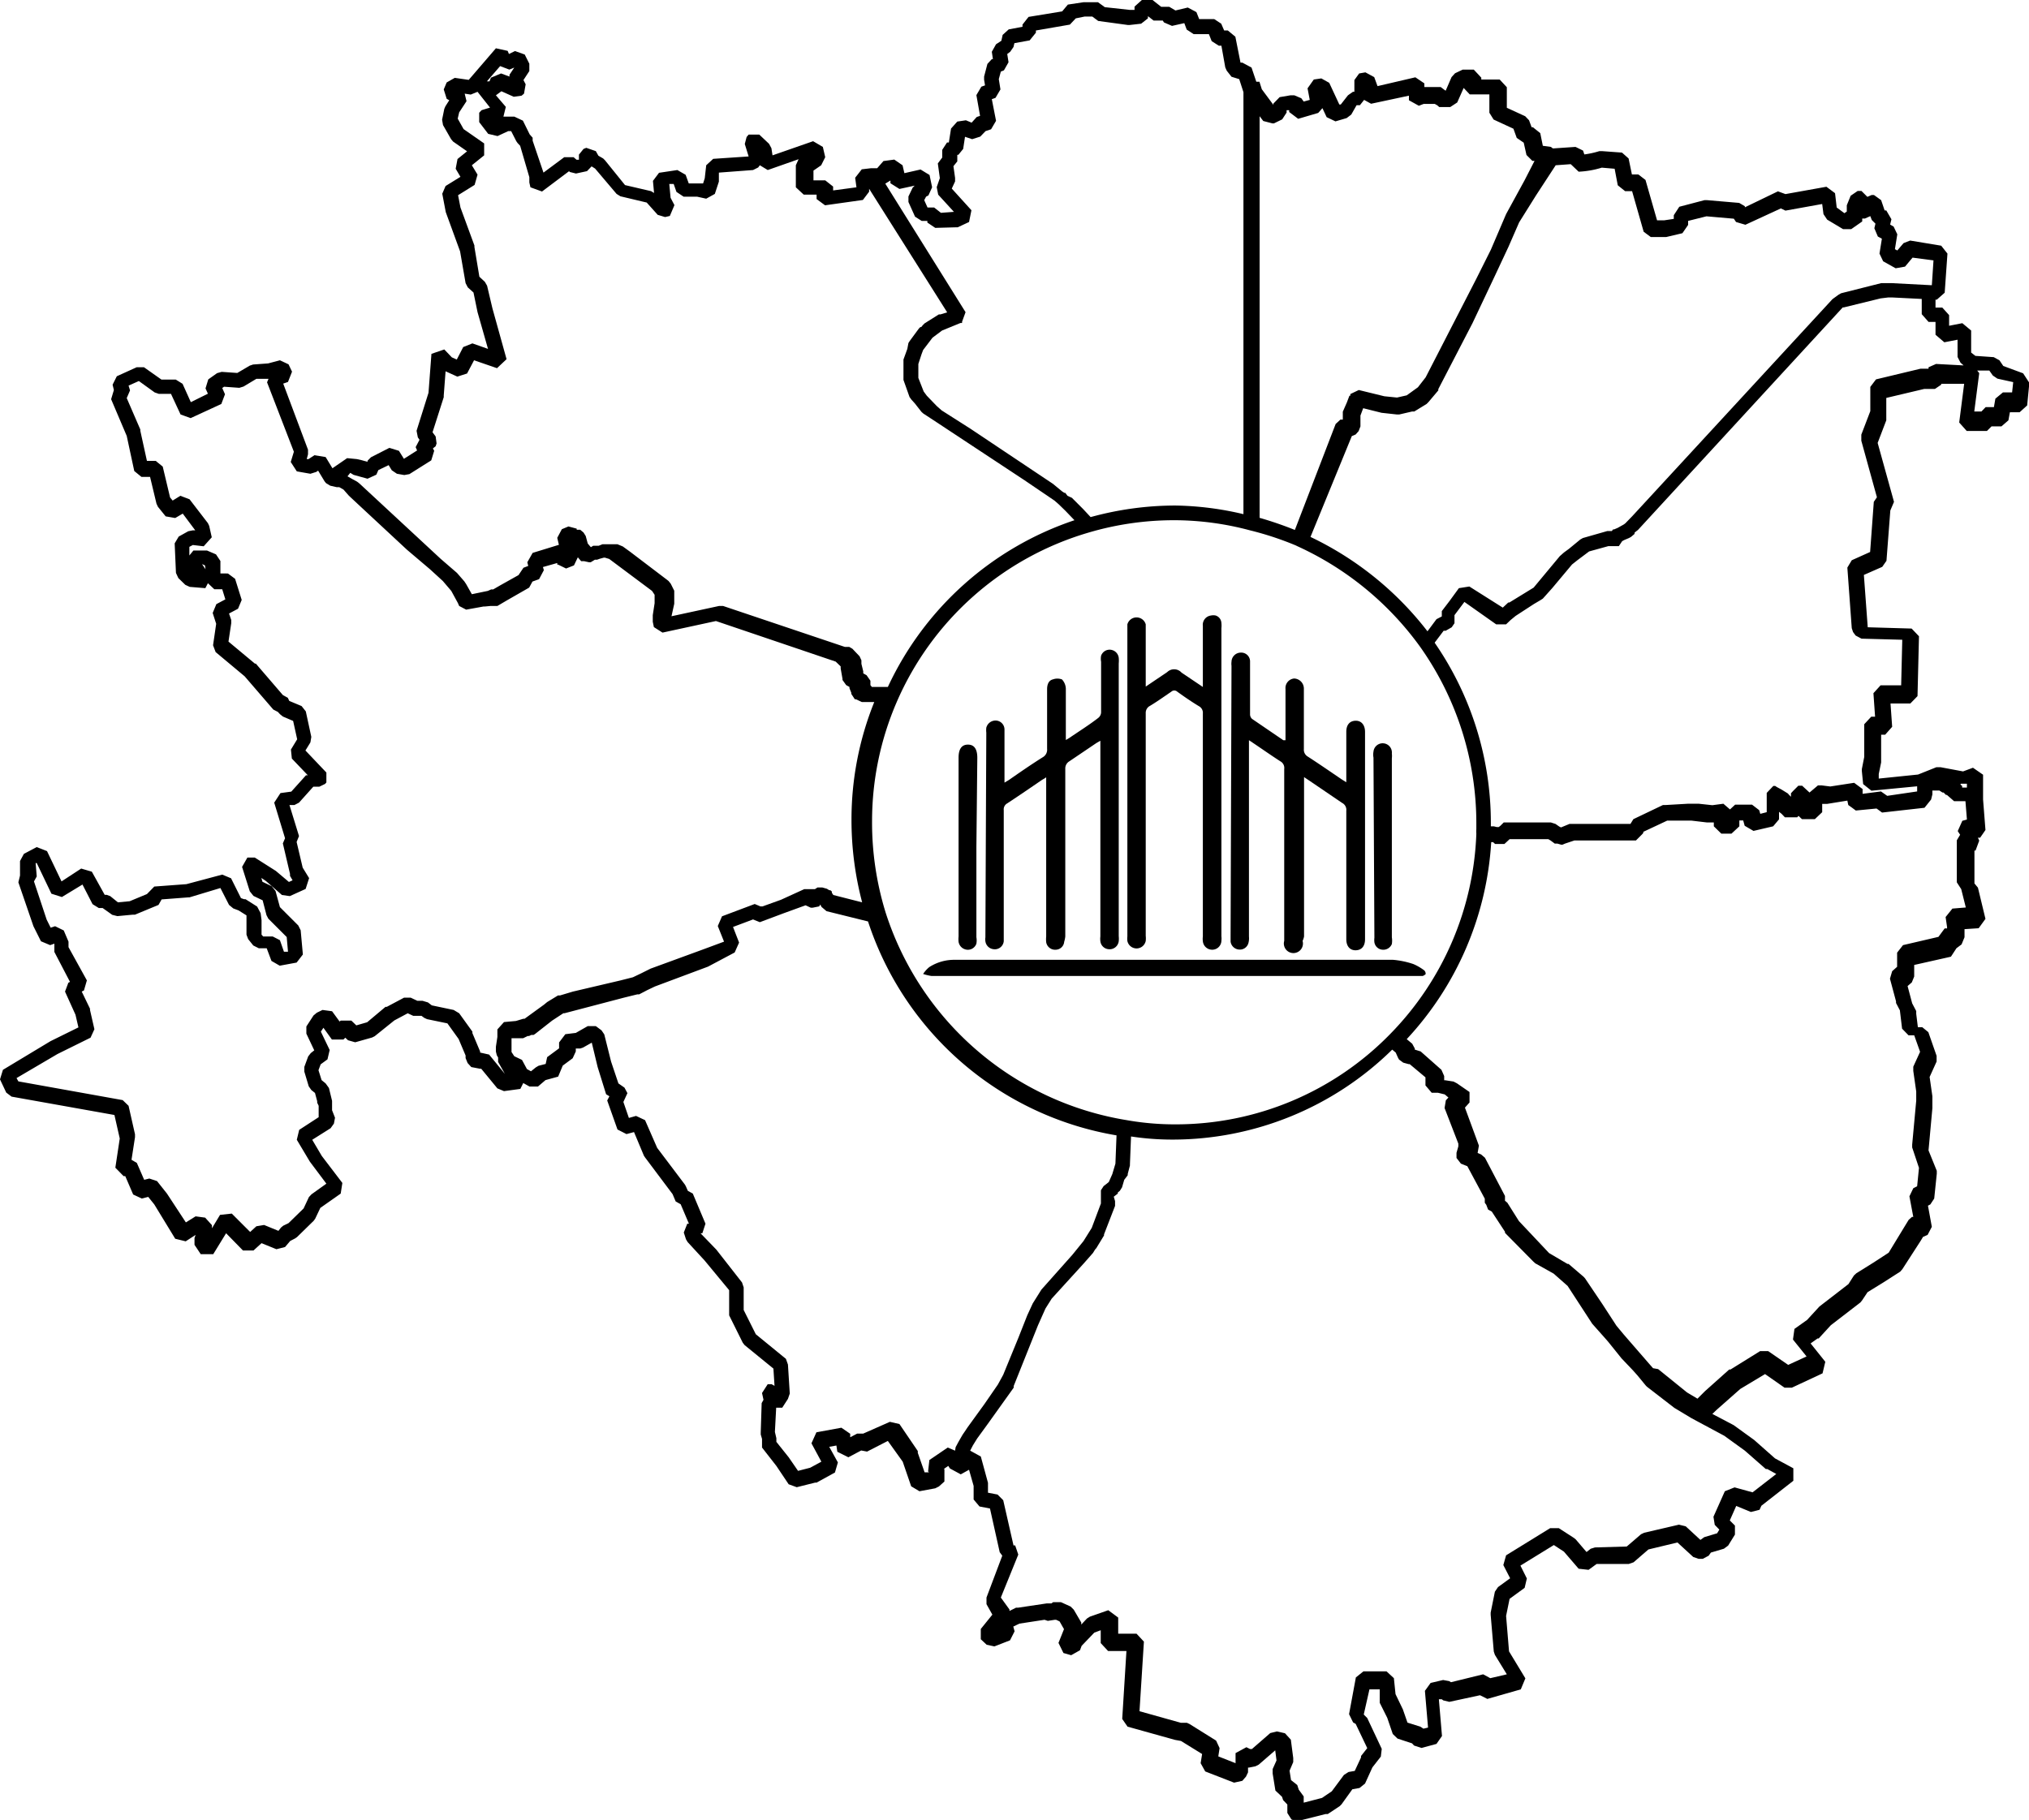
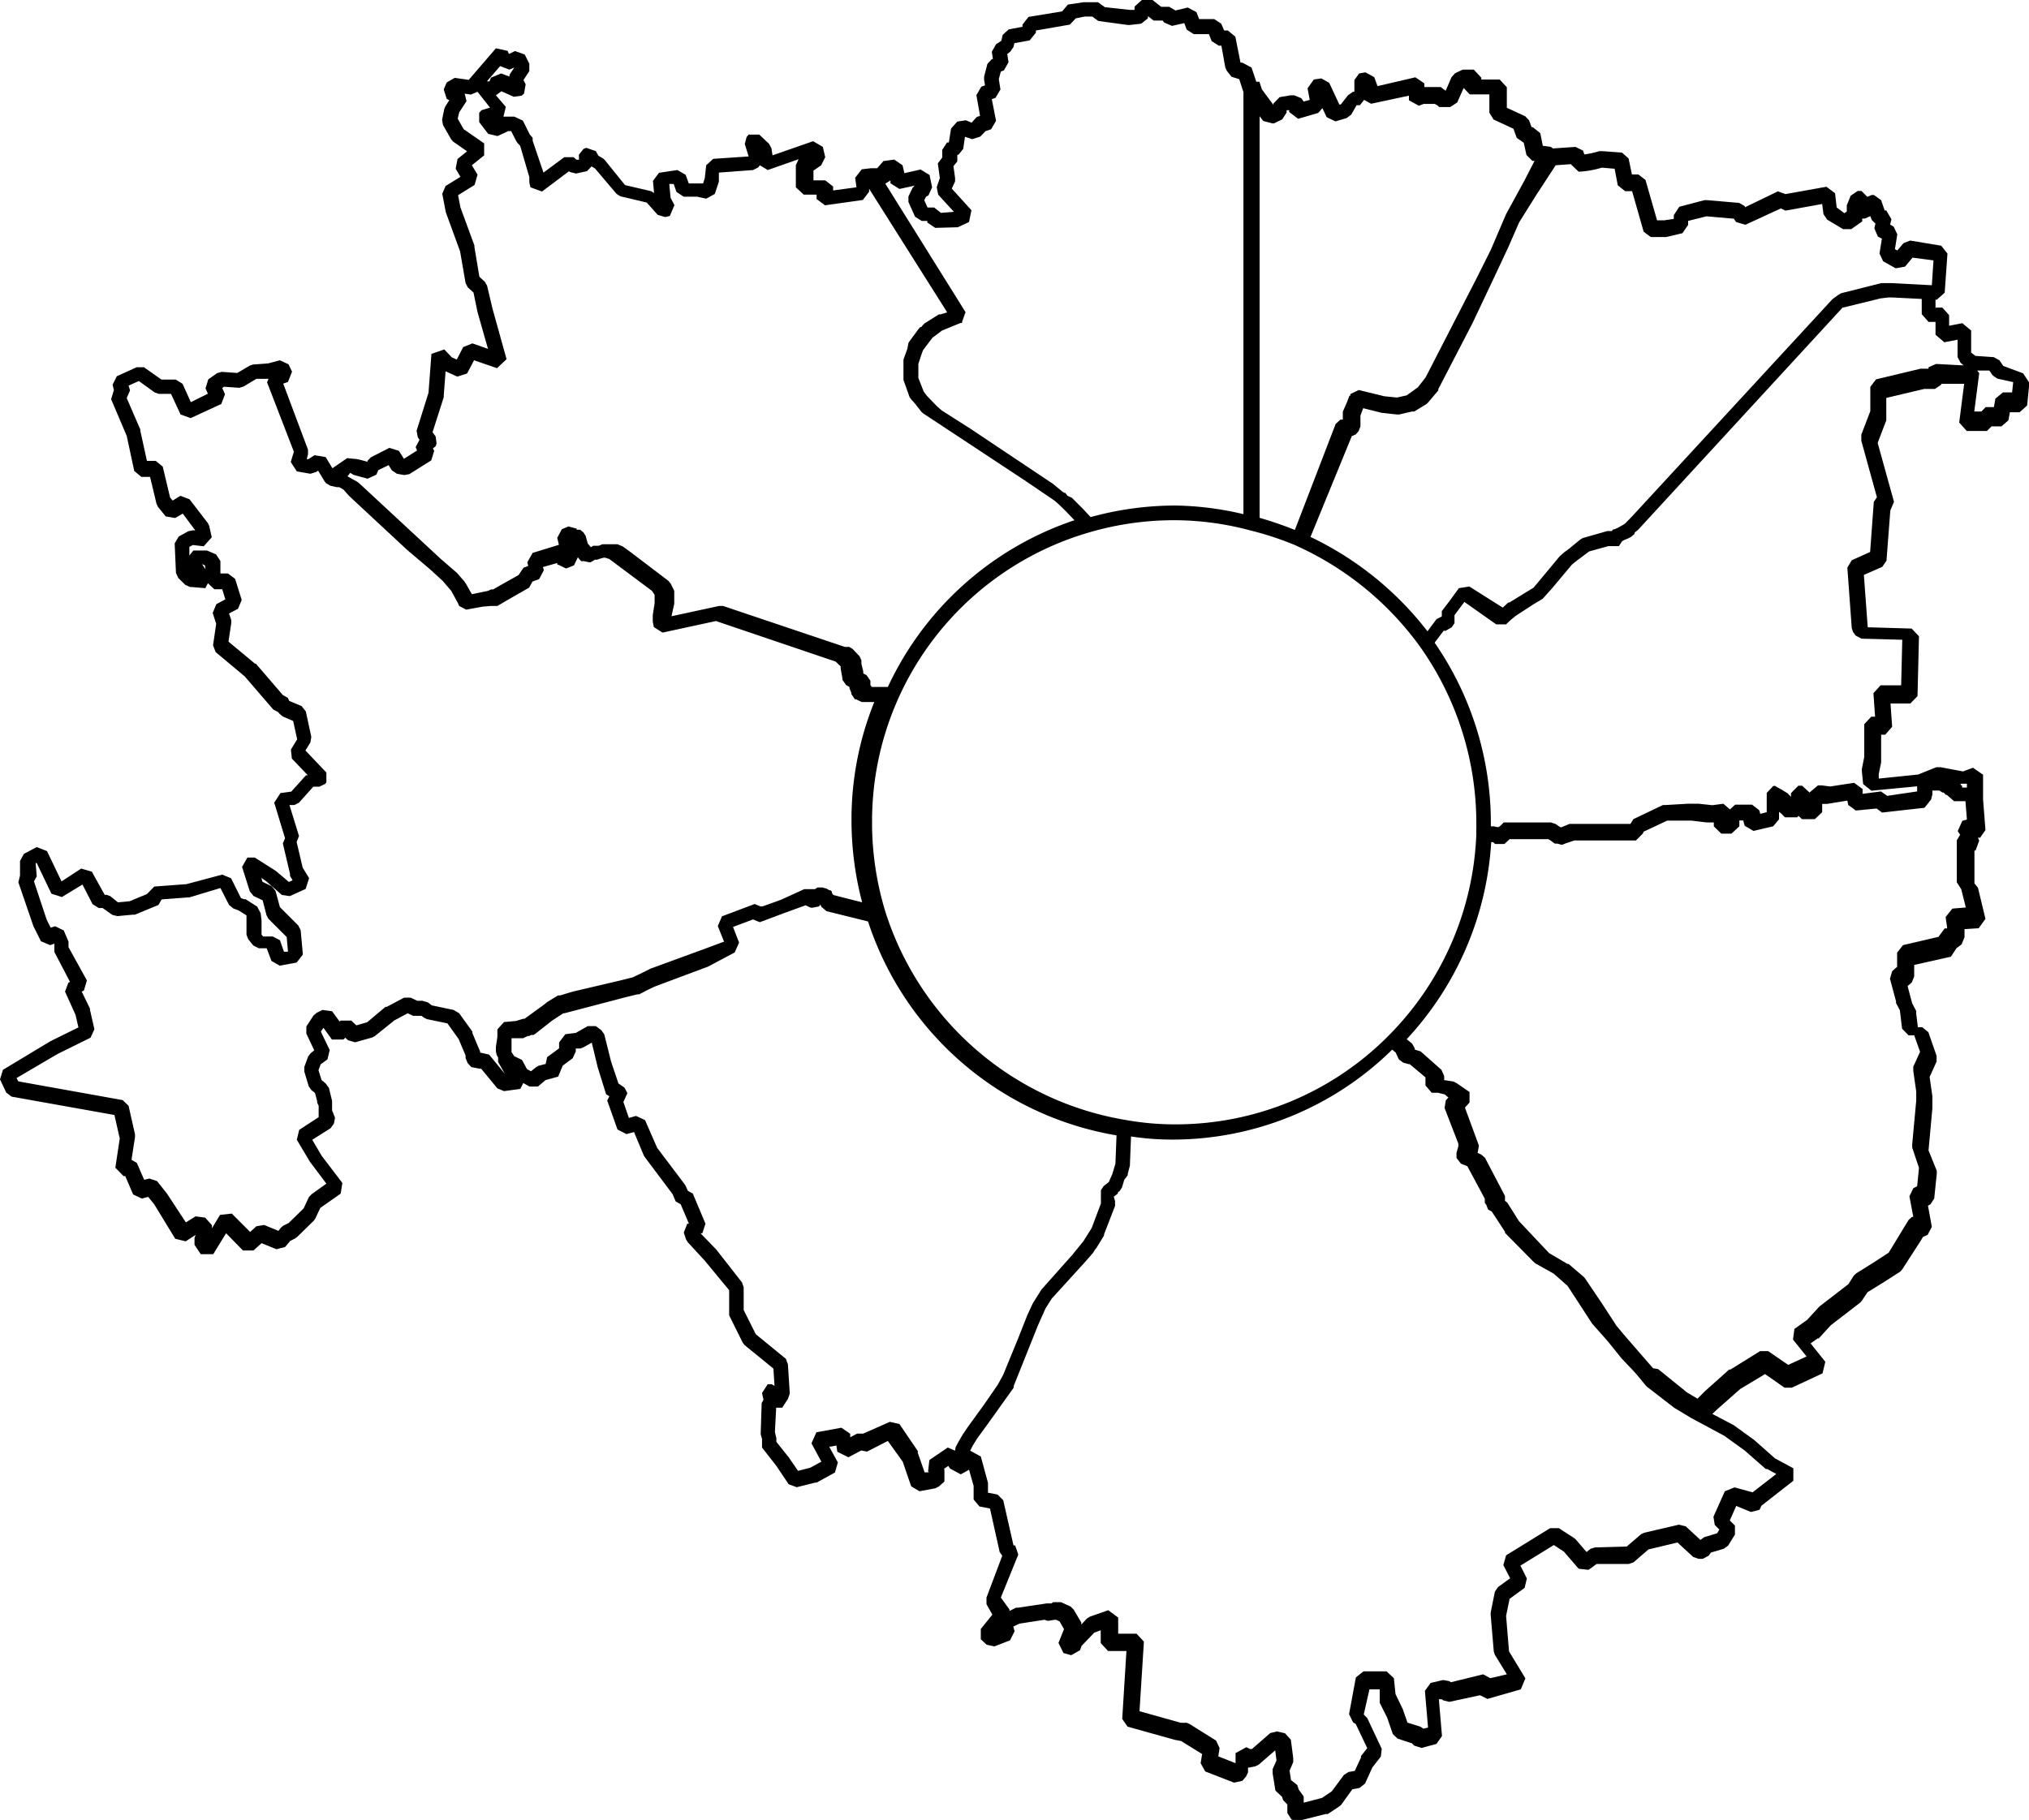
<svg xmlns="http://www.w3.org/2000/svg" data-name="Livello 1" viewBox="0 0 110.47 99.11" fill="currentColor">
  <path d="m110.15 20.33-1.08-.4-.21-.31-.31-.17-1-.07-.23-.18V18l-.48-.4-.72.14v-.58l-.37-.41h-.37v-.43h.07l.43-.38.15-2.13-.34-.43-1.69-.28-.36.14-.34.4-.13-.07.13-.81-.2-.42-.19-.11.07-.29-.28-.48h-.09l-.19-.56-.39-.28h-.13l-.23.1-.32-.32h-.21l-.38.26-.21.52v.34l-.13.09-.42-.31-.09-.78-.47-.35-2.23.4-.41-.15-1.8.87v-.06l-.31-.18-1.75-.15h-.14l-1.37.36-.3.46v.2l-.53.08h-.38l-.63-2.2-.39-.3h-.35l-.18-.87-.36-.32-1.09-.08h-.14a5 5 0 0 1-.82.18l-.07-.21-.41-.2-1.17.08h-.07l-.1-.08-.44-.06-.14-.69-.4-.32h-.07l-.14-.38-.21-.22-1-.46V4.75l-.39-.42h-1v-.1l-.41-.44h-.6l-.42.2-.19.21-.32.74-.1-.07-.17-.13h-.89v-.2l-.49-.33-2.06.48-.18-.49-.48-.26L74 4l-.26.36V5h-.08l-.27.19-.39.5h-.08l-.55-1.18-.43-.24-.41.06-.34.48.12.63-.33.09-.13-.18-.38-.16h-.21l-.59.1-.34.35v.07l-.63-.85-.13-.41h-.17l-.26-.77-.5-.27h-.1L67.26 2l-.41-.34h-.2l-.16-.37-.38-.25h-.82l-.15-.38-.47-.25-.67.16-.34-.2h-.44L62.75 0h-.58l-.4.36v.18h-.25L60.15.39l-.37-.27H59l-.86.13-.31.37-1.83.3-.33.42v.12l-.75.14-.33.3-.07.32-.29.19-.23.41.06.4H54l-.24.26-.18.69v.17l.05.31-.2.07-.27.46.2 1.13-.18.06-.28.31-.31-.13-.47.07-.34.38-.12.76h-.1l-.26.4v.42l-.24.32.11.8-.17.49.08.41.86.94h-.05l-.66.05-.37-.29h-.36l-.18-.4.1-.19.13-.07.2-.44-.14-.67-.49-.3-.88.2-.1-.43-.45-.31-.59.08-.34.39h-.33l-.51.06-.36.46.07.52-1.27.17v-.21l-.43-.34h-.64v-.53l.42-.29.22-.44L44.8 8l-.53-.31-2.21.77-.06-.39-.13-.24-.53-.5h-.58l-.11.13-.1.38.21.68-1.93.13-.38.35-.08.71-.09.28h-.78l-.17-.47-.45-.26-1 .15-.33.44.06.66-.16-.1-1.42-.33-1.09-1.35-.1-.1-.26-.15-.14-.25-.52-.18-.15.06-.25.31v.28h-.13l-.16-.14h-.51l-1.13.84L29 7.66V7.5l-.16-.18-.37-.75-.47-.22h-.59l.13-.53-.54-.63.3-.22.67.3.43-.06.13-.11.09-.51-.12-.23.32-.49v-.4l-.25-.5-.53-.19-.33.16-.07-.17-.64-.14-1.48 1.72-.76-.11-.44.25-.16.38.16.51.14.08-.21.33-.06.14-.12.59.05.29.44.77.11.13.76.53-.52.42-.1.53.26.44-.81.5-.18.42.19 1 .78 2.14.3 1.73.12.23.31.28L26 17l.57 2-.85-.3-.5.2-.35.68-.27-.12-.41-.43-.7.24-.16 2.12-.65 2.07.07.36.09.13-.21.4.08.18-.74.47H22l-.28-.45-.52-.16-1 .51-.19.19v.06l-.32-.09-.27-.06-.52-.05-.8.55-.37-.61-.61-.1-.32.21h-.1l.07-.26v-.25l-1.35-3.6.26-.09.22-.56-.19-.4-.47-.22-.64.17-.82.06-.18.06-.68.4-.85-.06-.25.07-.48.34-.15.49.13.29-.93.46-.45-1-.37-.23h-.78L7.84 20h-.4l-1.08.49-.23.46.07.29-.15.5.85 2 .41 1.91.39.32h.47l.35 1.46.08.17.42.52.52.09.41-.24.68.91h-.13l-.25.05-.52.29-.22.37.07 1.61.13.28.38.37.24.11.85.07.14-.27.35.33h.43l.17.55-.49.26-.2.48.19.59-.17 1.17.14.37 1.58 1.32 1.56 1.81.25.13.11.12.16.13.56.24.22 1-.34.56.05.49.87.91h-.1l-.8.89-.59.08-.34.52.59 1.94-.12.28.39 1.66v.11l.14.24-.2.09-.71-.6-1.15-.73h-.4l-.29.51.42 1.33.2.25.5.24.21.81.1.19 1 1 .07.8h-.22l-.22-.63-.39-.2h-.52l-.09-.1v-.79l-.05-.38-.19-.36-.63-.4h-.08l-.17-.06-.54-1.08-.48-.2-1.95.52-1.75.13-.4.41-.94.39-.64.06L6 48.8l-.2-.07h-.1L5 47.47l-.58-.17-1.07.7-.79-1.65-.56-.22-.7.37-.21.39v.79l-.09.37.82 2.39.41.82.5.21.23-.08v.45l.85 1.63-.09.05-.18.48.57 1.26.16.69-1.52.75-2.59 1.56-.16.52.34.72.29.22 5.6 1L6.52 62l-.24 1.59.45.46h.09l.43 1 .47.22.35-.09.33.41 1.14 1.87.57.14.54-.35-.06.17v.37l.34.51h.68l.7-1.14.92.94h.57l.44-.4.81.33.47-.12.28-.33.27-.14.1-.07.91-.89.08-.11.28-.59 1.11-.78.09-.58-1.12-1.47-.52-.88 1-.63.18-.25.06-.32-.16-.41v-.51l-.17-.7-.18-.25-.22-.18-.17-.54.12-.32.37-.27.12-.51-.48-1 .14-.21.46.64h.63l.1-.1.15.14.39.11.92-.26.14-.07 1.07-.86.73-.39.3.14h.45l.15.11.15.07 1.11.23.61.85.38.9v.14l.11.27.2.22.47.09h.07l.88 1.07.36.15.89-.12.16-.32.34.19h.46l.41-.35.69-.19.25-.6.54-.4.17-.37v-.16h.24l.15-.05.48-.27.32 1.33.46 1.48.18.11-.12.23.56 1.58.49.25.41-.11.54 1.29.06.09 1.5 2 .17.4.27.15.45 1.06h-.09l-.19.48.12.37.09.15.92 1 1.34 1.62v1.37l.74 1.49.1.13 1.57 1.28.06.94-.16-.09h-.21l-.31.48.08.37-.1.18-.05 1.59v.12l.07.24v.47l.78 1 .67 1 .44.16 1-.25h.08l1-.55.16-.55-.47-.85.39-.07.05.34.6.3.7-.37.32.06 1.13-.58.81 1.13.46 1.34.45.27.86-.16.2-.1.3-.27V80h-.04l.25-.17.09.14.59.32.45-.25.25.88v.74l.32.38.57.11.53 2.38.14.19-.86 2.28v.36l.32.57-.63.78v.56l.32.3.42.09.85-.33.25-.49-.07-.26.33-.16 1.37-.21.18.06.38-.06h.07l.19.09.24.42-.3.75.27.55.42.12.48-.27.09-.24.69-.72.35-.13v.7l.4.43h1l-.23 3.7.29.42 2.58.72.33.06 1.15.71-.08.5.25.45 1.57.61.45-.1.2-.23.11-.23v-.26H68l.35-.07.18-.09.9-.78.07.55-.21.47v.24l.15.93.36.34.06.18.23.24v.46l.22.35.16.07h.27l1.43-.36h.12l.65-.43.1-.1.59-.82.39-.07.3-.24.4-.88.46-.59.05-.42-.79-1.68-.19-.19.31-1.37h.56v.73l.41.82.3.88.26.25.79.26.11.12.41.13.81-.22.3-.43-.17-2h.16l.08.06.33.08 1.67-.36.4.2L82.8 92l.25-.6-.89-1.47L82 88l.19-.93.82-.6.12-.51-.35-.7 1.82-1.12.55.36.8.93.54.06.44-.32h1.75l.26-.09.81-.7 1.58-.38.86.79.29.1h.23l.32-.17.12-.17.71-.21.23-.17.37-.6v-.49l-.28-.28.35-.79.8.33.47-.12.1-.22 1.74-1.36v-.68l-1-.54-1.13-1-1.12-.81-1.16-.61.23-.22 1.29-1.14 1.35-.81 1.06.74h.4l1.67-.78.15-.63-.8-1 .38-.27h.06l.66-.72 1.61-1.24.09-.11.3-.45.86-.53.92-.59.12-.14 1-1.55.12-.2.25-.11.23-.44-.21-1.15.13-.07.21-.32.14-1.35v-.16l-.45-1.11.21-2.3v-.65l-.15-1.05.38-.84v-.31l-.45-1.29-.33-.27h-.24l-.09-.73v-.15l-.22-.42-.25-.94.23-.2.13-.32v-.63l2-.45.3-.46.28-.21.16-.39v-.44l.77-.05.37-.51-.41-1.7-.19-.23v-1.79h.06l.2-.54-.07-.16h.12l.29-.42-.13-1.66v-1.35l-.55-.38-.54.2-1.23-.23h-.22l-1 .4-2.14.22v-.25l.13-.63v-1.51h.22l.38-.43-.09-1.27h1.08l.39-.4.08-3.26-.4-.42-2.39-.07-.21-2.85 1-.44.23-.33.21-2.74.2-.47-.89-3.21.47-1.23v-1.22l2.07-.49h.58l.34-.23v-.05h1.25l-.27 2.11.41.46h1.1l.25-.25h.54l.38-.33.08-.44h.53l.41-.37.12-1.23ZM84.7 9l.82-.06.43.41a5 5 0 0 0 1.26-.22l.7.06.17.9.4.32h.38l.63 2.21.39.29h.83l.89-.21.31-.45v-.22l1-.25 1.49.13.12.18.51.15 1.93-.89.25.12 2-.36.07.55.2.3.87.52h.44l.6-.42v-.16h.15l.29-.13.08.21.2.2-.06.25.19.45.22.12-.13.81.2.42.68.38.51-.09.41-.49 1.14.15-.09 1.35h-.06l-2.1-.11h-.6l-2.18.55-.14.08-.33.24-10.91 11.83-.37.38-.08.06-.34.19-.19.08h-.06l-.06.09h-.25l-1.33.38-.14.08-.62.51-.26.19-.07.06-.1.09-.06.05L83.5 32l-1.32.81h-.06l-.3.28L80 31.94l-.57.09-.51.7-.42.55v.29l-.29.15-.49.66a17.6 17.6 0 0 0-6.37-5.14l2.25-5.49.21-.09.16-.18.1-.26v-.59l.15-.4 1 .25.82.09h.15l.69-.16H77l.67-.41.1-.1.54-.64v-.07l1.86-3.59L81.4 15l.73-1.56.58-1.33.92-1.47ZM68.58 6.33l.2.26.5.13h.08l.45-.22.24-.37V6h.14v.1l.49.37 1.09-.32.23-.26.23.49.48.23.61-.18.25-.19.29-.51h.18l.23-.29.38.21 2.06-.44v.25l.54.3.26-.1h.61l.14.08.1.09h.6l.38-.25.35-.79.33.35h1.07v1l.23.37 1.08.5.18.5.38.26.15.67.32.32h.12L83 9.83l-1 1.83-.77 1.8-.06.14-.14.28-.65 1.3-2.76 5.37-.42.54-.61.44-.53.12-.69-.07-1.39-.34-.46.22v.09h-.05l-.14.37-.22.5v.43h-.13l-.26.24-2.22 5.77a20 20 0 0 0-1.92-.66Zm2 23.39a16.86 16.86 0 0 1 6.73 5.49 16.63 16.63 0 0 1 3.07 9.62v.32a2 2 0 0 0 0 .26 16.43 16.43 0 0 1-4.69 10.9 16.3 16.3 0 0 1-11.73 4.92 15 15 0 0 1-2.62-.23 16.58 16.58 0 0 1-13.12-11.3 16.6 16.6 0 0 1-.74-5 16.35 16.35 0 0 1 1.33-6.44A16.4 16.4 0 0 1 59.28 29a16.4 16.4 0 0 1 4.64-.67 16 16 0 0 1 4.13.55 17 17 0 0 1 2.54.84ZM48.48 9.83v.15l.49.31.83-.18-.11.11-.23.48v.3l.36.8.36.23h.31v.09l.43.29 1.08-.03h.14l.62-.29.13-.64-1.07-1.18.18-.39v-.19l-.09-.64.21-.26v-.36h.06l.26-.32.1-.66.39.13.44-.14.29-.3.3-.1.27-.46L54 5.4l.2-.07.27-.46-.09-.56.11-.41.17-.07.25-.44-.07-.45.16-.12.18-.26.05-.21.83-.15.34-.42v-.12l1.85-.32.32-.34.49-.1h.41l.32.24 1.61.22h.11l.62-.07.37-.29V.88l.31.24h.5l.06.1.44.19.67-.15.13.35.38.25h.83l.15.38.39.25h.14l.21 1.18.08.18.26.33.42.13.23.71V28a17 17 0 0 0-3.7-.47 17.4 17.4 0 0 0-4.62.63l-.41-.44-.38-.38-.23-.23-.24-.11-.12-.16h-.05l-.11-.07-.51-.42-4.49-3-1.57-1-.27-.24-.54-.56-.17-.23-.29-.74v-.76l.17-.52.09-.24.51-.67.52-.39 1-.41h.09v-.07l.19-.52-4.37-7ZM27.23 3.6l.5.19.27-.11-.26.39v.1L27.28 4l-.55.23-.08.2h-.14Zm-8.16 22.15.18.11.76.21.48-.22.11-.25.56-.27.17.28.28.19.4.07.28-.05 1.19-.75.16-.52-.07-.13.15-.12.05-.15-.05-.38-.17-.23.61-1.91v-.09l.1-1.32.64.29.53-.17.38-.72 1.25.43.52-.49-.77-2.77-.29-1.23-.12-.21-.3-.28-.27-1.62v-.08l-.76-2.07-.13-.67.9-.56.16-.56-.31-.51.67-.54v-.65l-1.12-.78-.32-.57.08-.34.4-.61-.1-.41.33.05L26 5l.68.86-.46.14-.13.14v.51l.49.64.51.12.58-.27h.16l.28.55.07.1.14.15.5 1.71v.29l.06.26.63.23L31 9.31v.05l.36.09.6-.13.25-.26.19.12 1.17 1.38.21.13 1.43.34.6.67.4.12.26-.06.25-.59-.21-.4-.07-.75h.24l.15.43.39.26h.73l.5.11.47-.26.22-.67V9.4L41 9.26l.28-.14.09-.12.43.26 1.68-.59-.15.33v1.2l.43.4h.7v.24l.46.34 2.06-.29.34-.45v-.16l4.25 6.73-.36.11h-.09l-.78.49-.1.1-.08.1h-.05l-.08.08-.5.68-.07.11-.06.32-.21.58v1.11l.33.93.1.14.19.21.36.46.1.09.52.34 5 3.3 1.62 1.1.23.2.37.36.49.51a17.25 17.25 0 0 0-10.16 9.08h-.87l-.08-.1v-.24l-.21-.3-.18-.1v-.11l-.1-.41v-.19l-.1-.22-.39-.41-.17-.1H46L39.37 33h-.22l-2.59.56.15-.68v-.71l-.19-.38-.12-.15-.09-.07-2-1.52-.4-.29-.12-.05-.17-.07h-.82l-.2.08h-.3l-.13.08-.17-.2-.11-.41-.12-.19-.18-.15h-.19v-.06l-.45-.12-.36.15-.25.47.09.38-1.43.44-.29.51.05.2-.26.1-.27.4-1 .56-.38.22h-.11l-.18.08-.87.18-.31-.55-.1-.15-.4-.46-.88-.76-4.42-4.1-.06-.05-.08-.06-.24-.13-.28-.16ZM11.19 31l-.19-.28.16.07Zm16.38 27.58-.94-1.15-.49-.11v-.06l-.42-1v-.08l-.72-1-.3-.18-1.19-.25-.21-.16-.3-.09h-.28l-.36-.17H22l-.94.5h-.07l-1 .84-.59.17-.27-.26h-.58l-.06.05-.41-.56-.52-.07-.31.15-.18.15-.39.6v.39l.43.91-.19.15-.14.18-.21.57v.26l.24.8.14.2.2.16.12.45v.08l.08.17v.62l-1.06.69-.13.54.71 1.19.9 1.2-.81.58-.14.15-.29.62-.82.8-.29.14-.12.1-.14.18-.78-.32-.42.07-.34.31-1-1-.64.07-.44.73v-.17l-.37-.41-.52-.07-.53.33L9.09 65l-.54-.68-.42-.14-.28.07-.4-.92-.29-.17.19-1.23v-.16L7 60.22l-.32-.31L1 58.89l-.1-.18 2.23-1.31 1.8-.89.21-.46L4.9 55v-.07L4.45 54l.12-.06.16-.55-1-1.81v-.3l-.26-.61-.47-.23-.24.08-.22-.44L1.85 48l.15-.27-.06-.73H2l.8 1.67.57.18 1.12-.68.55 1.07.34.21h.21l.52.37.28.07.85-.08h.11l1.28-.53.17-.3 1.44-.11h.07l1.69-.51.47.92.23.19.29.11.43.27v1.05l.09.24.28.35.3.15h.43l.26.69.45.26.92-.17.34-.44-.12-1.32-.13-.26-1-1-.24-.88-.21-.26-.5-.24-.06-.21.25.17.87.76.43.06.86-.39.19-.59-.35-.57-.33-1.4.13-.32-.52-1.69h.27l.25-.13.78-.87h.33l.31-.15.07-.08v-.54l-1.14-1.2.27-.44.05-.3-.3-1.39-.23-.29-.67-.28-.08-.17-.27-.15-1.47-1.71h-.05l-1.44-1.2.15-1v-.18l-.12-.35.49-.26.2-.48-.36-1.15-.39-.29H12v-.68l-.24-.36-.49-.21h-.74l-.22.27v-.47l.19-.1.59.07.44-.49-.14-.62-.07-.15-1-1.3-.5-.19-.42.26-.14-.17-.4-1.68-.38-.31H8l-.36-1.64v-.07l-.74-1.71.18-.42L7 21l.56-.25.86.62.23.08h.66l.52 1.12.55.2 1.67-.77.2-.53-.15-.34.1-.07.83.06.23-.07.7-.42h.66l-.08.19L16 24.6l-.17.56.33.51.74.13.32-.1.1-.07.35.58.08.1.23.14.35.08h.14l.23.13.3.34.45.42 2.71 2.52L23.41 31l.7.64.46.54.36.66.07.16.38.2.94-.17h.07l.31-.03h.38l.51-.3 1.22-.7.18-.33.36-.13.26-.49-.05-.17.78-.22v.09h.05l.43.21.43-.17.21-.44.18.21h.16l.27.06h.09l.23-.14h.12l.14-.05.22-.06h.07l.23.07 2.33 1.74.14.21v.46l-.1.65v.36l.06.29.47.3 2.91-.63 6.52 2.21.27.26v.11l.1.57v.06l.2.28.18.1v.07l.1.25v.06l.19.29h.06l.32.15h.68a17.1 17.1 0 0 0-1.24 6.4 17.6 17.6 0 0 0 .58 4.51l-1.57-.4-.08-.12v-.07l-.08-.07h-.06l-.13-.08-.25-.07h-.26l-.14.09h-.58l-1.27.58-1 .36h-.12l-.31-.13-1.78.67-.23.53.34.85-1.13.42-2.87 1.05-.52.26-.44.21-.67.17-2.6.61-.7.21h-.11l-.59.36-.17.14-1.06.77h-.07l-.4.12-.65.06-.36.4v.41L27 57v.27l.05.2.07.12v.24l.43.76Zm25.11 19.15-.16.24-.11.16-.15.26-.08.14-.15.28L52 79l-.4-.17-1 .68-.07.62.05.05h-.24l-.37-1.06v-.1l-1-1.47-.52-.12-1.45.64h-.33l-.38.2v-.19l-.48-.33-1.36.25-.27.6.54 1-.61.33-.66.17-.51-.74-.67-.84v-.2l-.08-.34.07-1.32h.33l.31-.48.1-.29-.1-1.58-.11-.31-1.64-1.34-.66-1.32v-1.23l-.09-.27-1.4-1.79-.86-.89h.1l.17-.52-.69-1.64-.27-.15-.11-.25-.05-.09-1.51-2-.66-1.51-.49-.23-.39.11-.3-.87.22-.48-.16-.3-.33-.23-.4-1.19-.37-1.48-.15-.22-.31-.23H32l-.65.37-.57.07-.34.45v.32l-.65.48-.08.37-.39.1-.15.09-.26.21-.22-.12-.27-.5-.42-.2-.15-.23v-.75h.63l.25-.12h.07l.13-.06h.12l.08-.05.93-.73.61-.4h.06l3.24-.85.73-.18h.1l.44-.23.42-.2 2.89-1.08 1.45-.77.24-.54-.33-.85 1.09-.41.37.15 1.28-.48 1.21-.44.28.13h.11l.35-.07.06-.1.07.13.27.23 2.26.56a17.25 17.25 0 0 0 13.53 11.65l-.06 1.54-.17.57-.19.43-.11.09-.17.13-.15.23v.72l-.5 1.33-.45.72-.6.74-1.69 1.9-.47.75-.3.65-.49 1.24-.82 2-.29.53-.73 1.06Zm41.2.46L95 79l1.14 1h.08l.49.27-1.29 1-.98-.27-.53.21-.62 1.39.07.44.25.26-.12.2-.7.21-.21.15-.8-.74-.37-.09-1.89.44-.17.08-.78.67-1.73.05-.23.07-.23.18-.59-.69-.1-.08-.82-.53h-.47L82 84.7l-.15.53.37.72-.66.48-.17.25-.23 1.14v.12l.17 2 .06.18.65 1.06-.9.21-.39-.21-1.75.43-.1-.06-.33-.06-.68.16-.31.43.17 2-.25.06-.17-.11-.7-.22-.25-.72-.4-.83-.09-.87-.4-.37h-1.26l-.41.33-.37 2 .22.45.14.08.63 1.32-.34.43v.08l-.34.73-.34.06-.25.16-.66.89-.53.36-1 .26v-.34l-.27-.37-.08-.25-.34-.27-.08-.51.2-.47v-.22l-.13-1-.32-.35-.44-.1-.36.09-1 .87h-.1l-.2-.1-.59.32v.55l-.94-.37.07-.45-.19-.41-1.44-.9-.15-.07h-.33l-2.25-.63.24-3.79-.4-.43h-1v-.88l-.54-.4-1 .35-.16.1-.31.33v-.11l-.41-.7-.17-.17-.53-.24h-.42l-.1.07h-.26l-1.54.23h-.12l-.36.18v-.08l-.47-.65.95-2.34-.17-.5h-.09l-.56-2.46-.31-.31-.52-.1v-.54l-.39-1.43-.58-.32.15-.29.23-.37.56-.77 1.43-2v-.09l.92-2.3.4-1 .41-.92.34-.54L59 68.81l.51-.58.11-.18.07-.08.42-.69v-.06l.6-1.55v-.26l-.07-.24.22-.17v-.06l.11-.09.12-.19.12-.41.19-.25v-.07l.12-.46v-.07l.06-1.51a15 15 0 0 0 2.22.17 17.06 17.06 0 0 0 12-4.9l.19.16.12.27.06.11.23.17.29.08h.06l.86.72v.44l.34.4h.34l.37.09.2.17-.14.15-.07.42.75 1.94v.15l-.1.35v.28l.24.31.35.14.95 1.77v.22l.08.11.1.26.2.11.72 1.1v.06l1.55 1.57.1.09 1 .56.76.67 1.34 2.06.72.81.14.16.74.92.6.63.26.29.46.56.06.06 1.49 1.15.93.56Zm12.89-35.51h.32v.21h-.26v-.09l-.1-.08Zm-1.56.58v-.21h.38l.17.11h.06l.13.13h.05l.39.34h.62l.08 1-.25.07-.25.56.13.2-.18.3v2.29l.24.37.25 1-.73.06-.37.46.08.55v.07h-.13l-.34.46-1.93.45-.32.41v.77l-.27.24-.12.41.33 1.23v.09l.21.4.12 1 .35.36h.31l.32.9-.37.81v.23l.16 1.12v.5l-.22 2.39v.16l.37 1.11-.1 1-.21.11-.21.44.21 1.12h-.07l-.18.16-.19.31-.9 1.48-.83.54-.93.58-.13.12-.3.47-1.58 1.22-.67.73-.69.49-.08.58.74.92-1 .46-1.09-.75h-.44l-1.61 1h-.07l-1.32 1.18-.41.41-.57-.34-1.57-1.27-.28-.05-.21-.24-1.38-1.59-.4-.48-.78-1.2-.93-1.38-.07-.08-.83-.71h-.06l-1-.59-1.64-1.74-.63-1-.13-.11v-.26l-1.09-2.08-.21-.18-.19-.08.07-.4-.12-.33-.64-1.74.25-.28v-.57l-.68-.47-.19-.1-.45-.07h-.06v-.23l-.15-.34-1.13-1-.32-.1v-.06l-.14-.26-.3-.25a17.25 17.25 0 0 0 4.6-10.73h.1l.11.1h.51l.12-.11.16-.15h2.11l.12.07.23.17h.14L85 46h.07l.14-.06.51-.17h3.35l.33-.33.07-.08v-.06l1.3-.61h1.33l.84.1h.37V45l.41.4h.55l.43-.4v-.32h.21l.08.29.48.28 1.07-.25.32-.38v-.41l.14.11.18.19h.67l.07-.08.19.18h.7l.4-.38v-.45h.26l1.11-.18.05.24.21.15.2.15 1.13-.11.3.22 2.31-.26.36-.45Zm.2-23.44L105 20v.08h-.44l-2.42.58-.31.41v1.32l-.49 1.28V24l.85 3.08-.17.25-.2 2.73-1 .45-.24.4.24 3.3.07.21.14.19.32.17 2.22.06-.06 2.48h-1.12l-.39.43.09 1.28h-.21l-.38.41v1.78l-.13.66V42l.07.7.45.36 2.49-.24v.28l-1.63.24-.34-.24-1 .13v-.26l-.46-.34-1.3.2-.48-.06h-.19l-.46.39-.4-.37h-.21l-.29.29-.11.12v.19l-.1-.1-.07-.08L97 43l-.26-.14-.09-.06h-.1l-.36.38v1.05l-.35.09-.06-.2-.39-.3h-.92l-.28.26-.36-.31-.6.08-.74-.08h-.59l-1.21.07h-.15l-1.61.77-.16.26h-3.32l-.46.19-.1-.05-.2-.14-.25-.08h-2.57l-.17.17-.1.08h-.11l-.16-.04h-.16v-.19A17.24 17.24 0 0 0 78.11 35l.49-.65h.11l.33-.19.15-.22v-.44l.27-.36.27-.36L81.46 34H82l.24-.23.28-.23 1-.65.34-.2.14-.09.51-.57 1.08-1.29.29-.23.64-.48 1.05-.29h.57l.18-.27.11-.06.26-.11.11-.06.19-.16L89 29l.18-.14 11.15-12.12h.06l2-.49.41-.05h.24l1.59.08v.83l.37.42h.38v.7l.48.41.72-.14v.94l.16.31.17.15Zm4.14 1.55h-.5l-.41.34-.08.46h-.45l-.23.24h-.39l.27-2.09-.11-.14h.66l.19.27.25.17.86.19Z" class="cls-1" />
-   <path d="M85.55 9v-.08a.2.2 0 0 0 0 .08M67 51v.28a.5.5 0 0 0 .45.43.48.48 0 0 0 .52-.35A1 1 0 0 0 68 51V40.31c.62.41 1.15.79 1.71 1.15a.41.41 0 0 1 .21.42v9.36a.52.52 0 1 0 1 0A1 1 0 0 0 71 51v-8.68l.27.18 1.81 1.23a.42.42 0 0 1 .22.42v7c0 .38.2.61.52.6s.5-.23.5-.6V39.86c0-.38-.2-.62-.52-.61s-.5.23-.5.6v2.75l-.24-.15c-.62-.42-1.24-.85-1.86-1.25a.43.43 0 0 1-.21-.41V37.5a.55.55 0 0 0-.53-.55.52.52 0 0 0-.47.57v2.79h-.12l-1.7-1.16a.33.33 0 0 1-.11-.25V36a.48.48 0 0 0-.51-.46.51.51 0 0 0-.5.5.8.8 0 0 0 0 .22Zm-13.35.05a.7.7 0 0 0 0 .21.5.5 0 0 0 .43.43.49.49 0 0 0 .57-.43v-7.14a.37.37 0 0 1 .19-.37c.64-.42 1.28-.86 1.91-1.29a1.4 1.4 0 0 0 .21-.13V51a1.6 1.6 0 0 0 0 .31.49.49 0 0 0 .52.41.47.47 0 0 0 .46-.43A1.6 1.6 0 0 0 58 51v-9.13a.45.45 0 0 1 .22-.41l1.48-1 .21-.12V51a1 1 0 0 0 0 .26.49.49 0 0 0 .43.43.5.5 0 0 0 .57-.43 1.3 1.3 0 0 0 0-.28V36.13a1.6 1.6 0 0 0 0-.31.5.5 0 0 0-.33-.41.49.49 0 0 0-.63.3.9.9 0 0 0 0 .33v2.76a.41.41 0 0 1-.16.3c-.49.38-1.05.73-1.56 1.08l-.2.12v-2.8a.78.78 0 0 0-.21-.5.72.72 0 0 0-.5 0c-.24.06-.31.3-.31.53v3.25a.47.47 0 0 1-.24.46c-.62.39-1.23.81-1.83 1.23l-.25.15v-2.87a.49.49 0 0 0-.45-.51.52.52 0 0 0-.54.39 1.2 1.2 0 0 0 0 .27Zm9.9-14.45-1.17.79V34a.52.52 0 0 0-1 0v17a1 1 0 0 0 0 .24.51.51 0 0 0 1 0 1.3 1.3 0 0 0 0-.28V38.84a.43.43 0 0 1 .18-.37c.41-.24.81-.53 1.21-.8a.24.24 0 0 1 .33 0c.39.28.78.55 1.18.79a.41.41 0 0 1 .21.4V51a1 1 0 0 0 0 .26.51.51 0 0 0 .52.46.5.5 0 0 0 .49-.49 1 1 0 0 0 0-.24V34.21a1.3 1.3 0 0 0 0-.28.45.45 0 0 0-.31-.41.6.6 0 0 0-.26 0 .51.51 0 0 0-.44.57v3.32l-1.16-.78a.54.54 0 0 0-.78-.03M50.59 52.67a1.7 1.7 0 0 0-.33.37 2.6 2.6 0 0 0 .46.11h26.74a.5.5 0 0 0 .16-.1.27.27 0 0 0-.07-.2 2.8 2.8 0 0 0-.6-.35 4.7 4.7 0 0 0-1.1-.23H52a2.5 2.5 0 0 0-1.41.4m1.93-.98a.49.49 0 0 0 .64-.3 1 1 0 0 0 0-.35v-4.89l.05-4.88q0-.72-.51-.72c-.34 0-.51.24-.51.71V51a1.4 1.4 0 0 0 0 .29.51.51 0 0 0 .33.4m22.31-.62a1 1 0 0 0 0 .25.48.48 0 0 0 .45.4.5.5 0 0 0 .5-.31 1.2 1.2 0 0 0 0-.37V41.3a1.2 1.2 0 0 0 0-.27.5.5 0 0 0-1-.1.9.9 0 0 0 0 .33Z" class="cls-1" />
</svg>